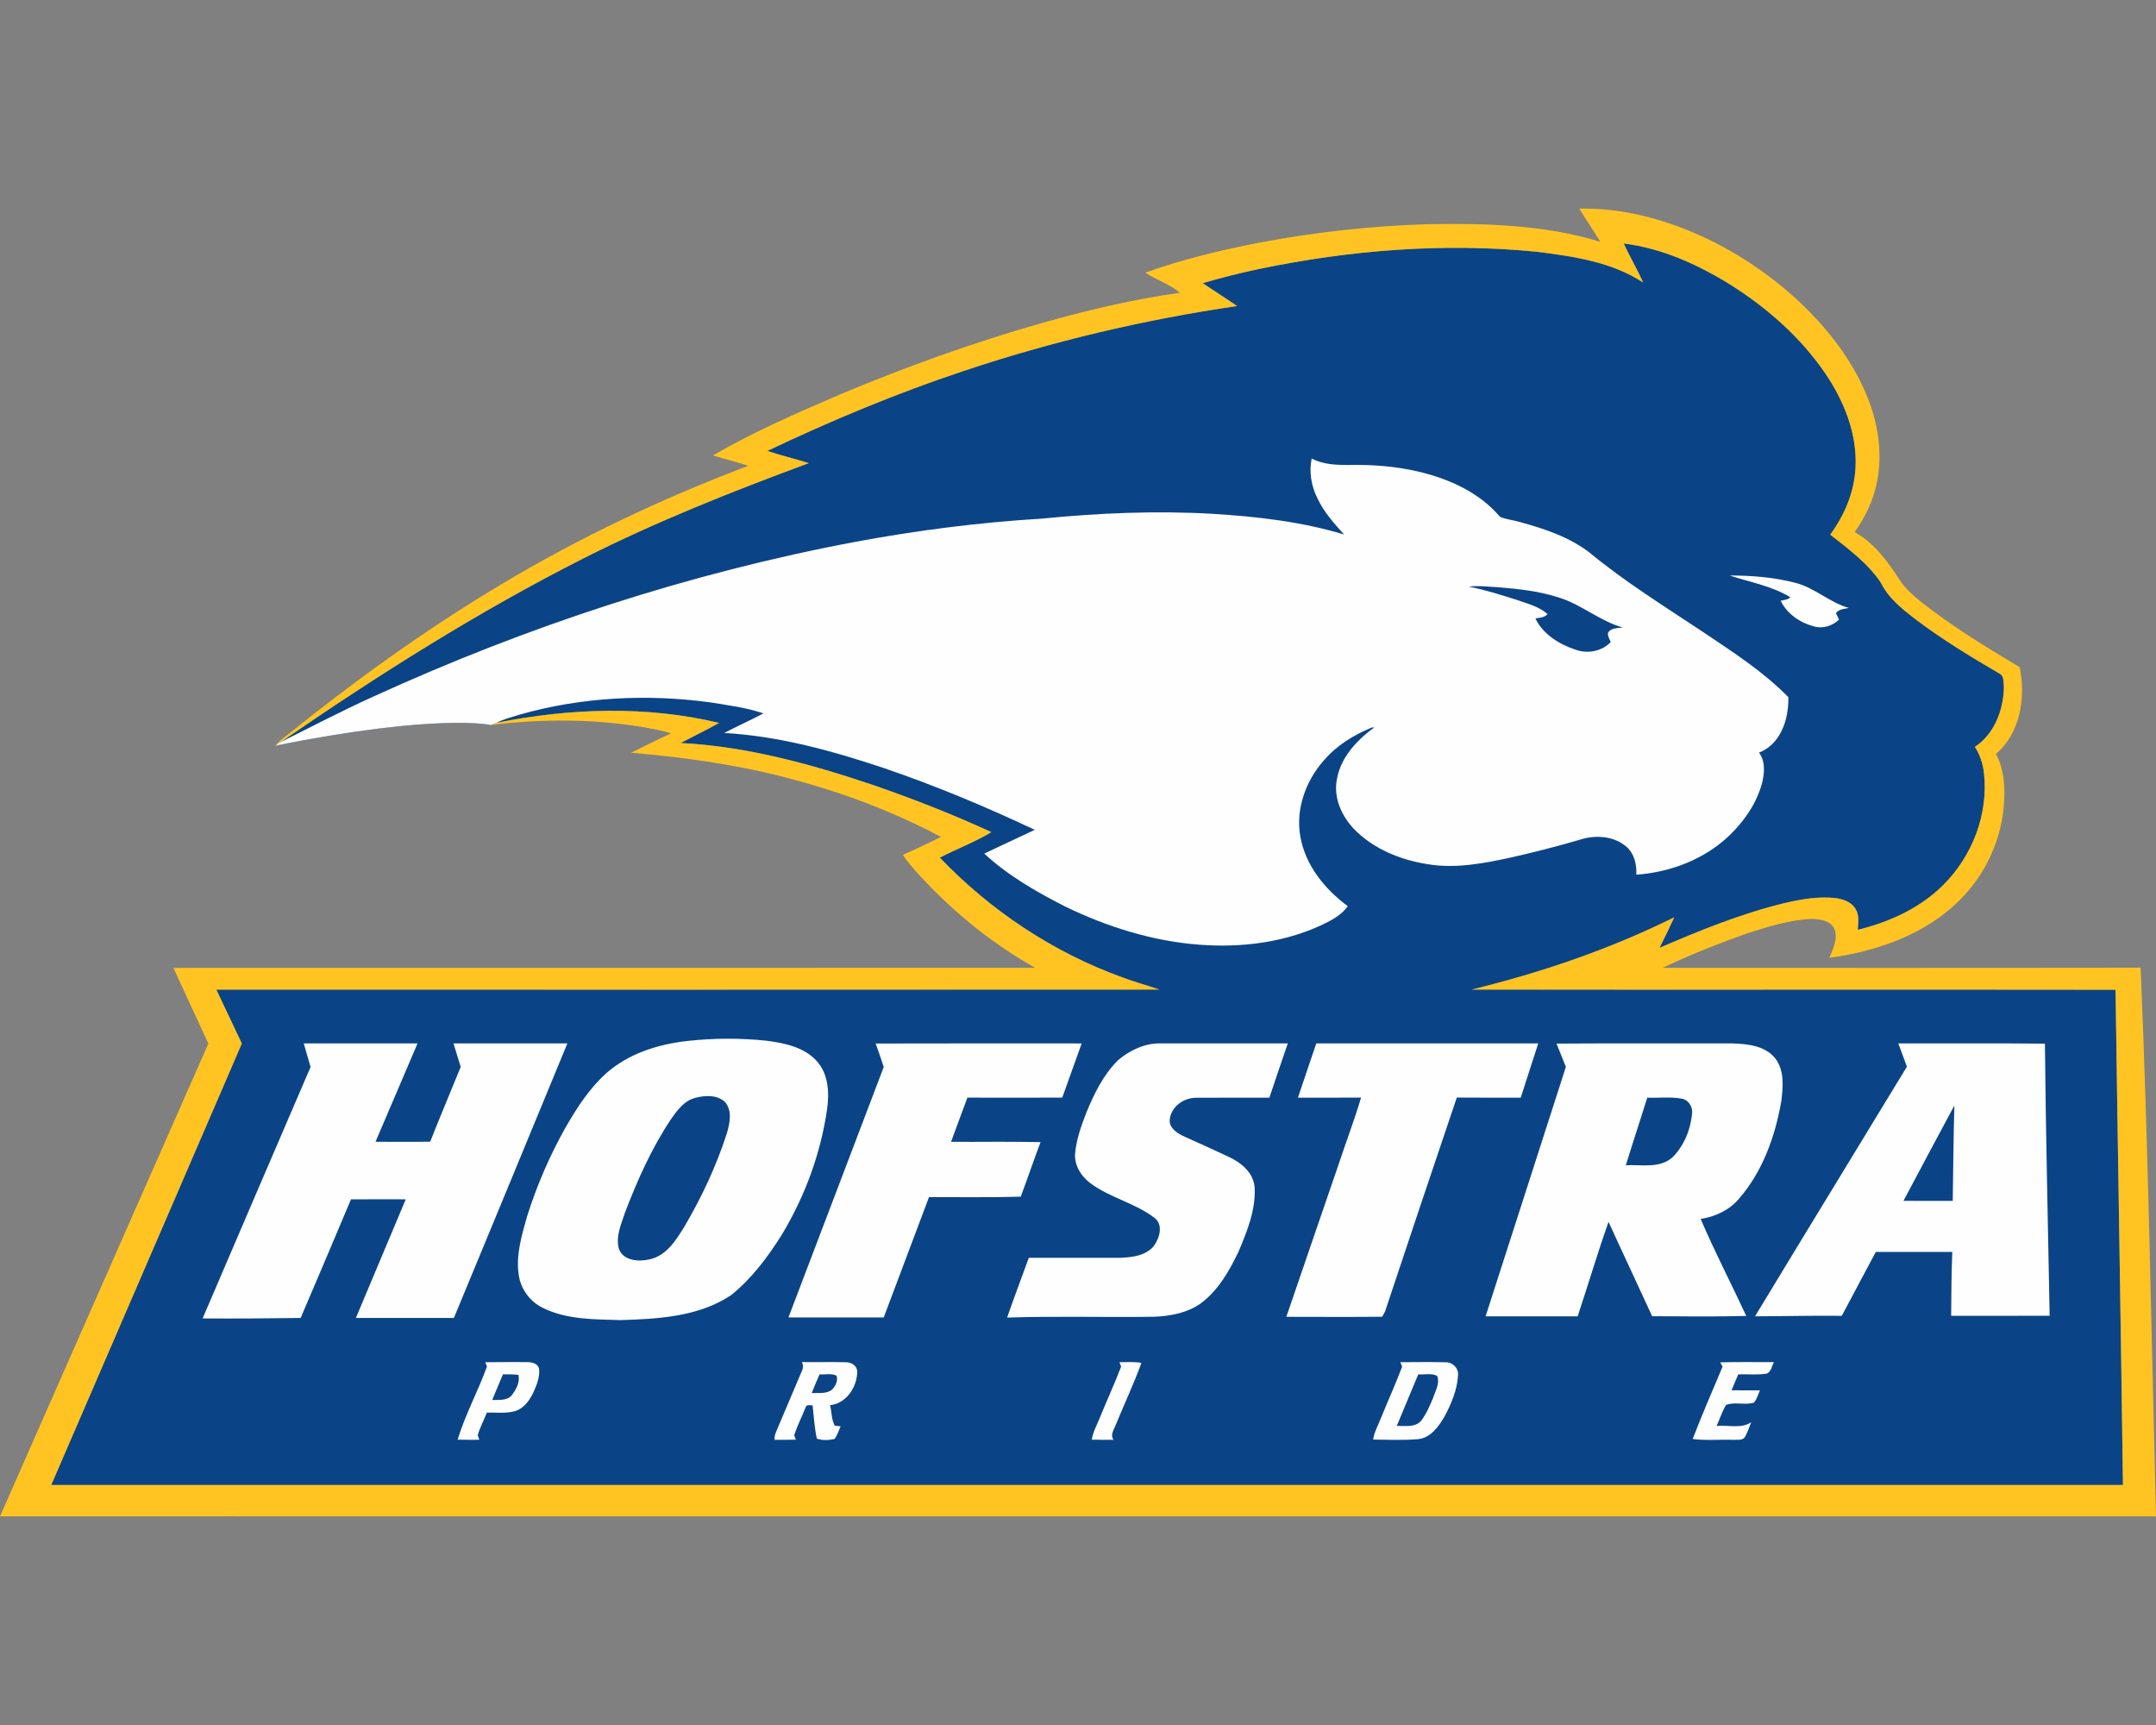
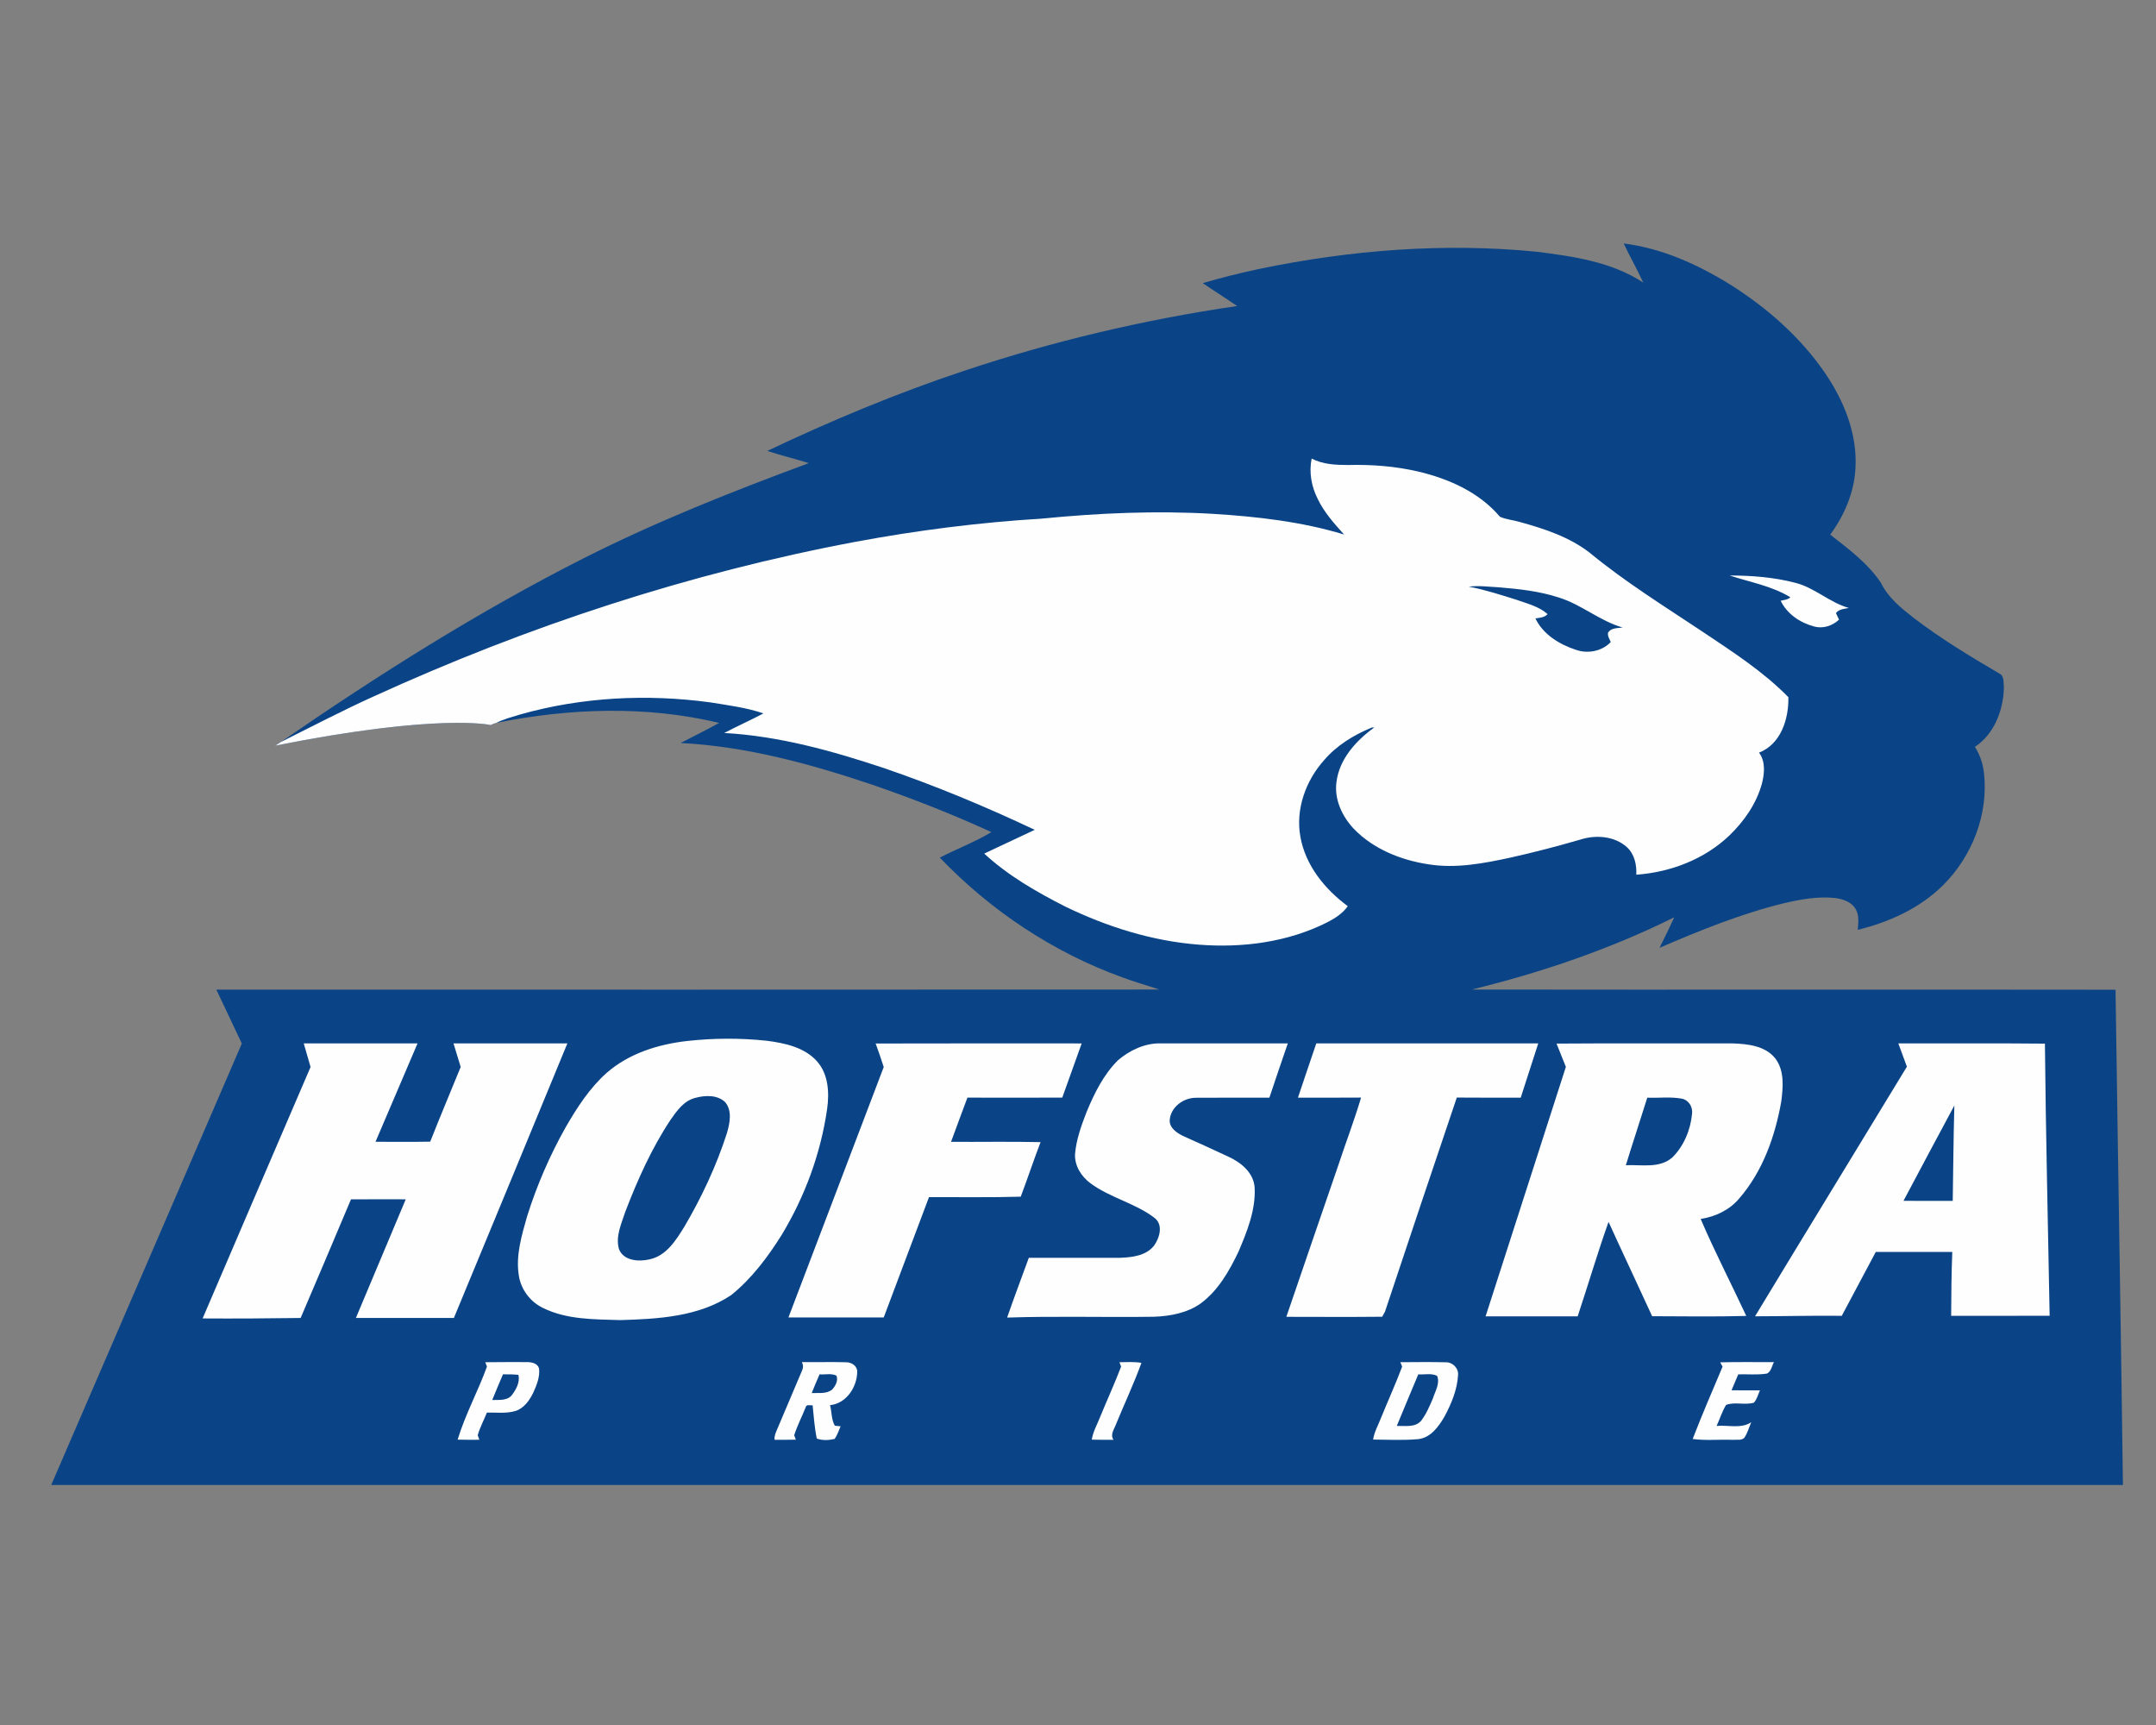
<svg xmlns="http://www.w3.org/2000/svg" xml:space="preserve" width="2000px" height="1600px" version="1.1" style="shape-rendering:geometricPrecision; text-rendering:geometricPrecision; image-rendering:optimizeQuality; fill-rule:evenodd; clip-rule:evenodd" viewBox="0 0 2000 1600">
  <rect x="0" y="0" width="2000" height="1600" fill="#808080" stroke="none" />
  <defs>
    <style type="text/css">
   
    .fil0 {fill:#0A4486}
    .fil2 {fill:#FEFEFE}
    .fil1 {fill:#FFC422;fill-rule:nonzero}
   
  </style>
  </defs>
  <g id="Capa_x0020_1">
    <g id="Hofstra_x0020_Pride.cdr">
      <path class="fil0" d="M455.08 672.5c0,0 -47.08,-11.26 -199.76,19.11 1.76,-1.07 3.5,-2.16 5.15,-3.34 90.26,-62.22 183.2,-120.99 281.09,-170.54 67.49,-34.09 137.87,-61.96 208.71,-88.16 -12.73,-4.06 -25.8,-7.06 -38.47,-11.33 59.14,-28.09 119.69,-53.38 181.85,-74.07 82.61,-27.65 167.73,-47.71 253.94,-60.34 -10.52,-7.23 -21.36,-14 -31.88,-21.22 17.13,-5 34.46,-9.34 51.92,-13.07 84.68,-17.65 172.11,-24.58 258.36,-15.99 33.81,4.28 69.29,9.38 98.35,28.56 -5.59,-12.31 -12.4,-24.02 -18.13,-36.28 35.4,4.4 68.58,19.41 98.67,38.02 34.05,21.42 65,48.56 87.9,81.84 17.79,25.98 30.42,57.04 28.41,89.02 -1.23,22.24 -10.33,43.35 -23.38,61.19 16.94,13.29 34.81,26.47 46.95,44.54 6.61,13.79 18.77,23.53 30.54,32.76 24.99,19.07 51.93,35.44 79.04,51.31 5.27,2.27 4.04,8.94 4.56,13.62 -0.54,20.71 -8.99,42.86 -26.89,54.6 4.6,7.31 7.48,15.62 8.41,24.22 4.34,38.16 -10.9,77.33 -38,104.17 -21.52,21.36 -49.92,34.21 -79.08,41.34 0.41,-6.22 1.54,-13.03 -1.7,-18.73 -3.65,-7.09 -11.96,-9.83 -19.34,-10.78 -15.84,-1.66 -31.71,1.18 -47.07,4.74 -39.93,9.73 -78.13,25.24 -115.77,41.47 4.68,-9.38 9.27,-18.79 13.68,-28.33 -59.76,29.61 -123.18,51.25 -187.91,67.02 199.08,0.3 398.16,-0.1 597.25,0.18 2.15,153.13 4.87,306.23 6.86,459.36 -640.61,0.04 -1281.21,0.02 -1921.83,0.02 58.89,-136.53 118.01,-272.93 176.82,-409.48 -7.86,-16.68 -15.75,-33.34 -23.65,-50 291.59,-0.02 583.15,0.14 874.74,-0.08 -11.35,-3.87 -22.94,-7.01 -34.15,-11.25 -64.16,-23.12 -122.35,-61.93 -169.47,-111.12 15.81,-8.15 32.61,-14.47 47.85,-23.63 -35.95,-16.56 -72.87,-31.01 -110.29,-43.9 -57.61,-19.39 -117,-35.67 -177.98,-38.79 11.9,-6.22 24,-12.06 35.75,-18.62 -67.67,-16.2 -138.72,-13.68 -206.61,-0.08 -1.89,0.44 -3.65,1.31 -5.44,2.04z" />
-       <path class="fil1" d="M1465.04 193.52c35.77,-0.79 71.24,7.77 104.11,21.47 33.56,14.08 64.67,33.82 92.07,57.72 28.54,25.37 53.71,55.46 69.01,90.71 11.49,26.02 16.56,55.45 10.99,83.56 -3.29,16.88 -10.87,32.63 -20.76,46.59 18.02,9.85 30.4,26.91 41.35,43.75 5.53,8.76 13.53,15.47 21.48,21.89 28.41,22.28 59.28,41.16 90.25,59.61 5.75,27.96 0.77,61.14 -22.01,80.47 8,14.96 8.63,32.59 7.21,49.13 -3.14,35.65 -20.81,69.58 -47.81,93 -31.55,27.75 -72.98,41.35 -113.98,47.02 3.45,-8.27 8.25,-17.67 4.75,-26.71 -3.41,-7.92 -13.34,-9.2 -20.92,-9.36 -20.47,0.75 -40.23,7.01 -59.58,13.25 -26.81,9.39 -53.28,19.92 -78.94,32.1 147.84,-0.12 295.65,0.25 443.47,-0.2 7.22,169 9.99,339.77 14.27,508.97 -666.67,0.04 -1333.33,0.1 -2000,-0.02 64.29,-146.24 129,-292.3 193.32,-438.54 -10.82,-23.39 -21.74,-46.74 -32.44,-70.19 266.44,-0.1 532.88,0.06 799.31,-0.08 -33.89,-19.09 -64.96,-43.06 -92.54,-70.44 -10.62,-10.87 -21.48,-21.71 -30.12,-34.25 11.92,-5.33 23.7,-10.93 35.43,-16.66 -43.03,-22.86 -88.85,-40.31 -135.87,-52.98 -49.53,-13.52 -100.54,-20.81 -151.65,-25.13 12.36,-5.94 24.52,-12.3 37.02,-17.92 -7.72,-2.69 -15.84,-3.91 -23.83,-5.47 -47.38,-8.16 -95.9,-8.21 -143.55,-2.31 1.79,-0.73 3.55,-1.6 5.44,-2.04 67.89,-13.6 138.94,-16.12 206.61,0.08 -11.75,6.56 -23.85,12.4 -35.75,18.62 60.98,3.12 120.37,19.4 177.98,38.79 37.42,12.89 74.34,27.34 110.29,43.9 -15.24,9.16 -32.04,15.48 -47.85,23.63 47.12,49.19 105.31,88 169.47,111.12 11.21,4.24 22.8,7.38 34.15,11.25 -291.59,0.22 -583.15,0.06 -874.74,0.08 7.9,16.66 15.79,33.32 23.65,50 -58.81,136.55 -117.93,272.95 -176.82,409.48 640.62,0 1281.22,0.02 1921.83,-0.02 -1.99,-153.13 -4.71,-306.23 -6.86,-459.36 -199.09,-0.28 -398.17,0.12 -597.25,-0.18 64.73,-15.77 128.15,-37.41 187.91,-67.02 -4.41,9.54 -9,18.95 -13.68,28.33 37.64,-16.23 75.84,-31.74 115.77,-41.47 15.36,-3.56 31.23,-6.4 47.07,-4.74 7.38,0.95 15.69,3.69 19.34,10.78 3.24,5.7 2.11,12.51 1.7,18.73 29.16,-7.13 57.56,-19.98 79.08,-41.34 27.1,-26.84 42.34,-66.01 38,-104.17 -0.93,-8.6 -3.81,-16.91 -8.41,-24.22 17.9,-11.74 26.35,-33.89 26.89,-54.6 -0.52,-4.68 0.71,-11.35 -4.56,-13.62 -27.11,-15.87 -54.05,-32.24 -79.04,-51.31 -11.77,-9.23 -23.93,-18.97 -30.54,-32.76 -12.14,-18.07 -30.01,-31.25 -46.95,-44.54 13.05,-17.84 22.15,-38.95 23.38,-61.19 2.01,-31.98 -10.62,-63.04 -28.41,-89.02 -22.9,-33.28 -53.85,-60.42 -87.9,-81.84 -30.09,-18.61 -63.27,-33.62 -98.67,-38.02 5.73,12.26 12.54,23.97 18.13,36.28 -29.06,-19.18 -64.54,-24.28 -98.35,-28.56 -86.25,-8.59 -173.68,-1.66 -258.36,15.99 -17.46,3.73 -34.79,8.07 -51.92,13.07 10.52,7.22 21.36,13.99 31.88,21.22 -86.21,12.63 -171.33,32.69 -253.94,60.34 -62.16,20.69 -122.71,45.98 -181.85,74.07 12.67,4.27 25.74,7.27 38.47,11.33 -70.84,26.2 -141.22,54.07 -208.71,88.16 -97.89,49.55 -190.83,108.32 -281.09,170.54 -1.65,1.18 -3.39,2.27 -5.15,3.34 3.22,-3.99 7.46,-6.93 11.41,-10.11 62.74,-50.28 128.02,-97.54 197.07,-138.78 73.16,-43.96 150.6,-80.5 230.37,-110.7 -10.86,-3.51 -21.95,-6.24 -32.87,-9.61 38.1,-21.99 78.53,-39.66 118.92,-56.96 60.56,-25.36 122.47,-47.63 185.64,-65.67 42.24,-11.94 85.1,-22.17 128.63,-28.23 -9.32,-8.03 -21.78,-11.84 -32.04,-18.69 34.09,-12.13 69.37,-20.73 104.86,-27.62 51.42,-9.79 103.6,-15.62 155.91,-17.29 54.07,-0.97 109.2,0.35 161.34,16.3 -6.32,-10.36 -13.23,-20.37 -19.52,-30.73z" />
      <path class="fil2" d="M671.79 679.86c50.89,2.82 100.38,16.62 148.5,32.67 47.6,16.31 94.11,35.67 139.59,57.17 -15.6,7.4 -31.27,14.63 -46.87,22.03 22.11,20.47 48.57,35.61 75.29,49.21 38.75,18.76 80.62,31.96 123.7,35.26 40.49,3.18 82.39,-2.21 118.95,-20.59 7.31,-3.73 14.51,-8.27 19.31,-15.1 -21.26,-15.66 -39.32,-37.88 -43.98,-64.45 -4.6,-25.49 4.99,-51.94 21.99,-70.97 11.8,-13.82 27.68,-23.43 44.36,-30.3 0.55,0 1.63,0 2.17,0 -16.76,12.08 -32.32,29.11 -35.02,50.41 -2.23,16.09 5.17,31.95 16.01,43.49 18.16,18.87 43.76,29.12 69.31,32.99 25.5,4.11 51.24,-0.85 76.15,-6.24 21.76,-4.84 43.35,-10.46 64.75,-16.7 14.33,-4.58 31.71,-3.36 43.25,7.09 7.01,6.43 9.12,16.34 8.65,25.5 31.72,-2.29 63.25,-14.27 86.4,-36.44 13.72,-13.22 25.07,-29.55 30.15,-48.11 2.39,-9.39 3.43,-20.43 -2.69,-28.7 20.36,-7.86 27.64,-31.39 27.21,-51.42 -23.59,-24.05 -52.14,-42.33 -79.97,-60.98 -35.38,-23.55 -71.64,-46.02 -104.47,-73.12 -18.75,-14.45 -41.67,-22.05 -64.21,-28.27 -6.24,-1.91 -12.99,-2.33 -18.92,-4.99 -19.12,-22.61 -47.35,-35.2 -75.64,-41.89 -21.44,-5 -43.55,-6.67 -65.52,-6.1 -11.37,-0.02 -23.23,-0.59 -33.5,-5.98 -2.57,12.67 -0.24,25.9 5.59,37.35 5.94,12.53 15.32,22.88 24.49,33.1 -39.42,-11.94 -80.66,-16.64 -121.64,-19.17 -52.98,-3.08 -106.16,-0.77 -158.93,4.45 -57.82,3.49 -115.4,10.85 -172.33,21.43 -154.41,28.98 -304.77,78.35 -447.59,143.61 -29.06,13.13 -57.31,27.98 -85.86,42.17 -1.65,1.18 -3.39,2.27 -5.15,3.34 152.68,-30.37 199.76,-19.11 199.76,-19.11 1.79,-0.73 3.55,-1.6 5.44,-2.04 6.95,-3.59 14.59,-5.46 22.02,-7.77 57.12,-16.17 117.63,-19.19 176.34,-11.22 16.54,2.71 33.4,4.78 49.31,10.25 -11.99,6.34 -24.38,11.88 -36.4,18.14zm590.79 338.19c-6.3,21.24 -14.27,41.99 -21.2,63.04 -16.03,46.78 -32.18,93.51 -48.11,140.31 29.63,0.02 59.28,0.24 88.91,-0.08 0.65,-1.16 1.93,-3.51 2.59,-4.68 22.09,-66.25 44.18,-132.48 66.62,-198.61 19.76,0.22 39.52,0.04 59.3,0.1 5.47,-16.76 10.84,-33.56 16.25,-50.34 -68.64,0.02 -137.26,-0.03 -205.9,0.02 -5.64,16.78 -11.45,33.5 -17.01,50.3 19.52,-0.02 39.02,0.12 58.55,-0.06zm-265.33 52.43c-0.5,10.94 5.88,20.81 14.41,27.13 18.14,13.38 41.21,18.24 59.16,31.88 8.49,6.41 4.97,18.46 -0.2,25.82 -7.4,9.44 -20.31,10.94 -31.48,11.33 -28.25,0.12 -56.52,0 -84.77,0.04 -6.69,18.48 -13.72,36.83 -20.11,55.41 45.4,-1.52 90.86,-0.08 136.28,-0.77 15.2,-0.57 30.96,-3.51 43.55,-12.53 16.09,-12.01 26.27,-30.01 34.78,-47.78 7.92,-18.63 15.91,-38.33 15.02,-58.92 -0.61,-14.1 -12.55,-23.89 -24.45,-29.26 -14,-6.63 -28.13,-12.95 -42.23,-19.3 -5.72,-2.87 -12.55,-7.46 -12.14,-14.67 0.95,-11.9 12.42,-20.41 23.87,-20.65 22.86,-0.21 45.72,0 68.6,-0.08 5.62,-16.8 11.29,-33.6 17.09,-50.34 -39.32,-0.02 -78.64,0.04 -117.97,-0.03 -14.62,-0.28 -28.66,6.35 -39.6,15.69 -13.44,13.38 -21.99,30.77 -29.15,48.11 -4.86,12.55 -9.54,25.42 -10.66,38.92zm-177.47 -80.77c-29.37,77.44 -58.97,154.82 -88.38,232.26 29.45,-0.02 58.93,-0.04 88.38,0 13.96,-37.21 27.97,-74.4 41.99,-111.59 28.36,-0.08 56.73,0.41 85.1,-0.41 6.36,-16.78 11.98,-33.84 18.4,-50.6 -27.66,-0.63 -55.36,-0.12 -83.05,-0.26 5.11,-13.66 10.01,-27.4 15.2,-41.02 29.33,0.04 58.65,0.1 87.98,-0.02 5.9,-16.8 12.12,-33.46 18.01,-50.26 -63.71,0.02 -127.41,-0.13 -191.11,0.08 2.7,7.21 5.07,14.51 7.48,21.82zm-295.14 56.02c-14.69,26.14 -26.67,53.81 -35.67,82.4 -5.03,17.82 -10.72,36.42 -7.66,55.09 1.98,12.87 10.58,24.26 22.27,29.89 22.15,11.01 47.59,10.56 71.72,11.33 35.11,-1.03 72.88,-3.04 103,-23.21 19.03,-15.32 33.93,-35.26 46.84,-55.85 21.5,-35.59 36.19,-75.43 42.11,-116.61 2.15,-15.1 1.3,-32.33 -9.3,-44.29 -11.72,-13.23 -30.1,-17 -46.84,-19.17 -24.4,-2.57 -49.06,-2.49 -73.42,0.21 -26.86,3 -54.05,11.43 -74.75,29.46 -15.99,14.17 -27.7,32.39 -38.3,50.75zm55.43 78.17c11.37,-29.65 24.46,-58.88 42.07,-85.41 5.84,-8.36 12.45,-17.65 22.96,-20.2 9.08,-2.47 20.45,-2.94 27.69,4.09 6.64,8.05 4.17,19.58 1.52,28.72 -9.77,30.28 -23.35,59.3 -39.46,86.7 -7.78,12.55 -16.68,26.98 -32.27,30.28 -9.84,2.41 -24.28,1.44 -28.43,-9.59 -3.32,-11.83 2.35,-23.51 5.92,-34.59zm-159.03 98.57c35.18,-84.87 70.28,-169.75 105.28,-254.68 -35.22,0 -70.43,-0.02 -105.63,0.02 2.19,7.29 4.44,14.55 6.67,21.84 -9.4,23.11 -19.13,46.09 -28.27,69.29 -16.92,0.31 -33.83,0.14 -50.75,0.1 13.07,-30.39 25.98,-60.84 38.99,-91.25 -35.18,0 -70.36,0 -105.56,0 2.04,7.33 4.19,14.59 6.32,21.9 -33.36,77.73 -66.9,155.41 -100.14,233.21 30.32,0.2 60.64,0 90.94,-0.43 15.6,-36.66 31.31,-73.26 46.69,-110.02 16.94,-0.14 33.87,-0.04 50.81,-0.04 -15.36,36.7 -30.83,73.36 -46.25,110.04 30.3,0 60.6,-0.02 90.9,0.02zm57.17 86.26c7.88,-2.54 12.99,-9.81 16.45,-16.94 3.11,-6.89 6.19,-14.29 5.44,-22.01 -0.98,-5.35 -7.22,-6.47 -11.74,-6.39 -12.73,0.04 -25.47,-0.08 -38.2,0.12 0.4,1 1.16,3.04 1.56,4.06 -8.27,22.86 -20.16,44.5 -27.2,67.75 6.71,0.2 13.44,0.14 20.15,0.12 -0.37,-1.05 -1.14,-3.16 -1.52,-4.2 2.06,-7.29 5.73,-13.98 8.51,-20.99 8.85,-0.24 17.95,1.07 26.55,-1.52zm2.71 -33.52c1.57,6.79 -2.02,13.37 -5.97,18.64 -4.3,5.62 -12.17,4.44 -18.35,4.72 3.19,-8.02 6.67,-15.9 9.98,-23.83 4.78,-0.08 9.56,0 14.34,0.47zm293.52 47.18c-3.3,-5.59 -2.77,-12.81 -4.46,-19.05 15.14,-1.5 25.16,-16.86 25.22,-31.21 -0.17,-5.58 -5.54,-8.66 -10.62,-8.6 -13.58,-0.34 -27.16,0 -40.74,-0.12 1.36,2.52 1.44,5.07 0.26,7.62 -7.78,18.47 -15.58,36.93 -23.46,55.37 -1.14,2.86 -2.6,5.84 -2.03,9.08 6.55,0 13.11,0 19.66,-0.14 -0.37,-1.01 -1.14,-3.02 -1.54,-4.05 2.77,-8.82 7.11,-17.09 10.54,-25.68 0.64,-3.35 4.19,-1.93 6.56,-2.11 1.06,10.28 1.75,20.69 3.87,30.83 5.17,1.88 11.27,1.6 16.58,0.32 2.47,-3.57 3.79,-7.76 5.49,-11.69 -1.33,-0.13 -3.99,-0.43 -5.33,-0.57zm-2.51 -33.52c-5.29,4.31 -12.65,2.92 -18.95,3.24 2.33,-5.84 4.76,-11.63 7.28,-17.37 5.16,0.45 10.94,-1.19 15.7,1.24 1.77,4.52 -0.93,9.58 -4.03,12.89zm528.77 -21.3c-6,15.99 -13.11,31.57 -19.53,47.38 -2.56,6.73 -6.33,13.09 -7.4,20.29 13.92,0.12 27.93,0.83 41.81,-0.39 11.61,-1.27 18.91,-11.57 24.34,-20.85 6.36,-11.82 11.79,-24.71 12.61,-38.25 0.81,-6.58 -4.97,-12.42 -11.48,-12.18 -14,-0.38 -28.02,-0.12 -42.01,-0.08 0.41,1.02 1.24,3.08 1.66,4.08zm-4.98 55.04c6.56,-15.99 13.29,-31.9 19.94,-47.85 5.74,0.43 12.1,-1.28 17.43,1.36 3.02,6.97 -1.86,14.45 -3.93,21.14 -3.12,7.19 -6.18,14.55 -11.01,20.77 -5.71,6.22 -14.93,4.36 -22.43,4.58zm-260.41 -1.7c7.77,-18.97 16.56,-37.54 23.53,-56.81 -6.75,-1.17 -13.6,-0.65 -20.4,-0.59 0.38,1.02 1.15,3.06 1.55,4.08 -6.05,15.79 -13.11,31.19 -19.53,46.85 -2.66,6.91 -6.55,13.44 -7.68,20.88 6.71,0.2 13.45,0.14 20.18,0.12 -3.44,-4.88 0.73,-9.87 2.35,-14.53zm610.27 -57.48c-16.62,0.06 -33.22,-0.26 -49.84,0.18 0.55,1 1.65,3 2.21,3.98 -9.38,22.33 -19.07,44.52 -27.74,67.12 12.42,1.66 24.99,0.3 37.49,0.79 3.41,-0.36 7.72,0.83 10.44,-1.92 2.94,-4.38 4.31,-9.59 6.38,-14.39 -9.54,6.3 -21.46,2.37 -32.12,3.42 3.04,-6.48 5.02,-13.48 8.84,-19.54 8.18,-3.02 17.4,0.45 25.79,-2.06 2.82,-3.21 3.84,-7.56 5.56,-11.41 -8.78,-0.08 -17.57,-0.04 -26.35,-0.04 2.09,-4.93 4.16,-9.87 6.24,-14.8 8.84,-0.3 17.76,0.71 26.55,-0.71 4.06,-1.84 4.58,-7.07 6.55,-10.62zm-32.35 -151.65c21.95,-25.21 33.5,-57.86 39.2,-90.37 1.66,-13.19 3.02,-28.35 -5.51,-39.58 -9.22,-11.77 -25.38,-13.52 -39.26,-14.02 -54.58,0.08 -109.16,-0.25 -163.75,0.16 2.9,7.19 5.79,14.37 8.67,21.58 -24.89,77.12 -49.55,154.31 -74.48,231.4 28.46,0.02 56.93,0.02 85.42,0 9.69,-29.16 18.37,-58.67 28.64,-87.61 13.32,29.23 27.08,58.25 40.45,87.49 29.09,0.08 58.23,0.55 87.31,-0.26 -13.96,-30.04 -29.28,-59.52 -42.3,-89.96 13.54,-2.05 26.68,-8.21 35.61,-18.83zm-61.79 -38.3c-11.88,10.57 -28.8,6.6 -43.23,7.31 6.45,-20.95 13.34,-41.75 19.88,-62.66 10.64,0.46 21.45,-1.04 31.98,0.91 6.41,1.19 10.38,7.7 9.57,14 -1.42,14.88 -7.5,29.81 -18.2,40.44zm345.52 -105.47c-45.33,-0.47 -90.65,-0.12 -135.98,-0.2 2.63,7.19 5.25,14.4 7.96,21.56 -46.88,77.21 -94.1,154.23 -140.87,231.54 26.81,-0.04 53.62,-0.75 80.44,-0.44 10.51,-19.74 21.03,-39.48 31.53,-59.22 23.65,0 47.32,0 70.99,0 -0.81,19.72 -0.89,39.48 -1.05,59.22 30.44,-0.04 60.9,0.08 91.36,-0.06 -1.5,-84.13 -3.59,-168.26 -4.38,-252.4zm-84 57.37c-0.87,29.49 -0.97,58.98 -1.52,88.49 -15.24,0 -30.46,0.02 -45.68,-0.04 15.71,-29.49 31.31,-59.04 47.2,-88.45zm-161.12 -468.17c5.86,12.18 18,20.43 30.85,23.81 8.2,2.41 17.18,-0.51 23.28,-6.28 -0.97,-2.03 -1.94,-4.04 -2.87,-6.06 2.85,-3.79 7.72,-3.89 11.99,-4.77 -17.97,-5.02 -31.82,-18.99 -50.02,-23.42 -19.73,-5.15 -40.28,-6.67 -60.59,-6.71 18.91,6.24 39.19,9.68 56.38,20.22 -2.47,2.29 -5.96,2.48 -9.02,3.21zm-244.64 -0.77c-14.75,-4.62 -29.5,-9.41 -44.7,-12.31 9.38,-1.17 18.8,0.17 28.17,0.63 18.62,1.54 37.41,3.59 55.24,9.41 21.08,6.46 38.08,21.8 59.34,27.88 -4.7,0.65 -10.92,0.15 -13.61,4.93 -0.41,3.1 1.43,5.81 2.57,8.55 -8.15,8.61 -21.42,11.09 -32.43,7.15 -15.18,-4.96 -30.4,-14.26 -37.47,-29.12 3.97,-0.57 8.39,-0.71 11.31,-3.95 -7.95,-7.12 -18.63,-9.65 -28.42,-13.17z" />
    </g>
  </g>
</svg>